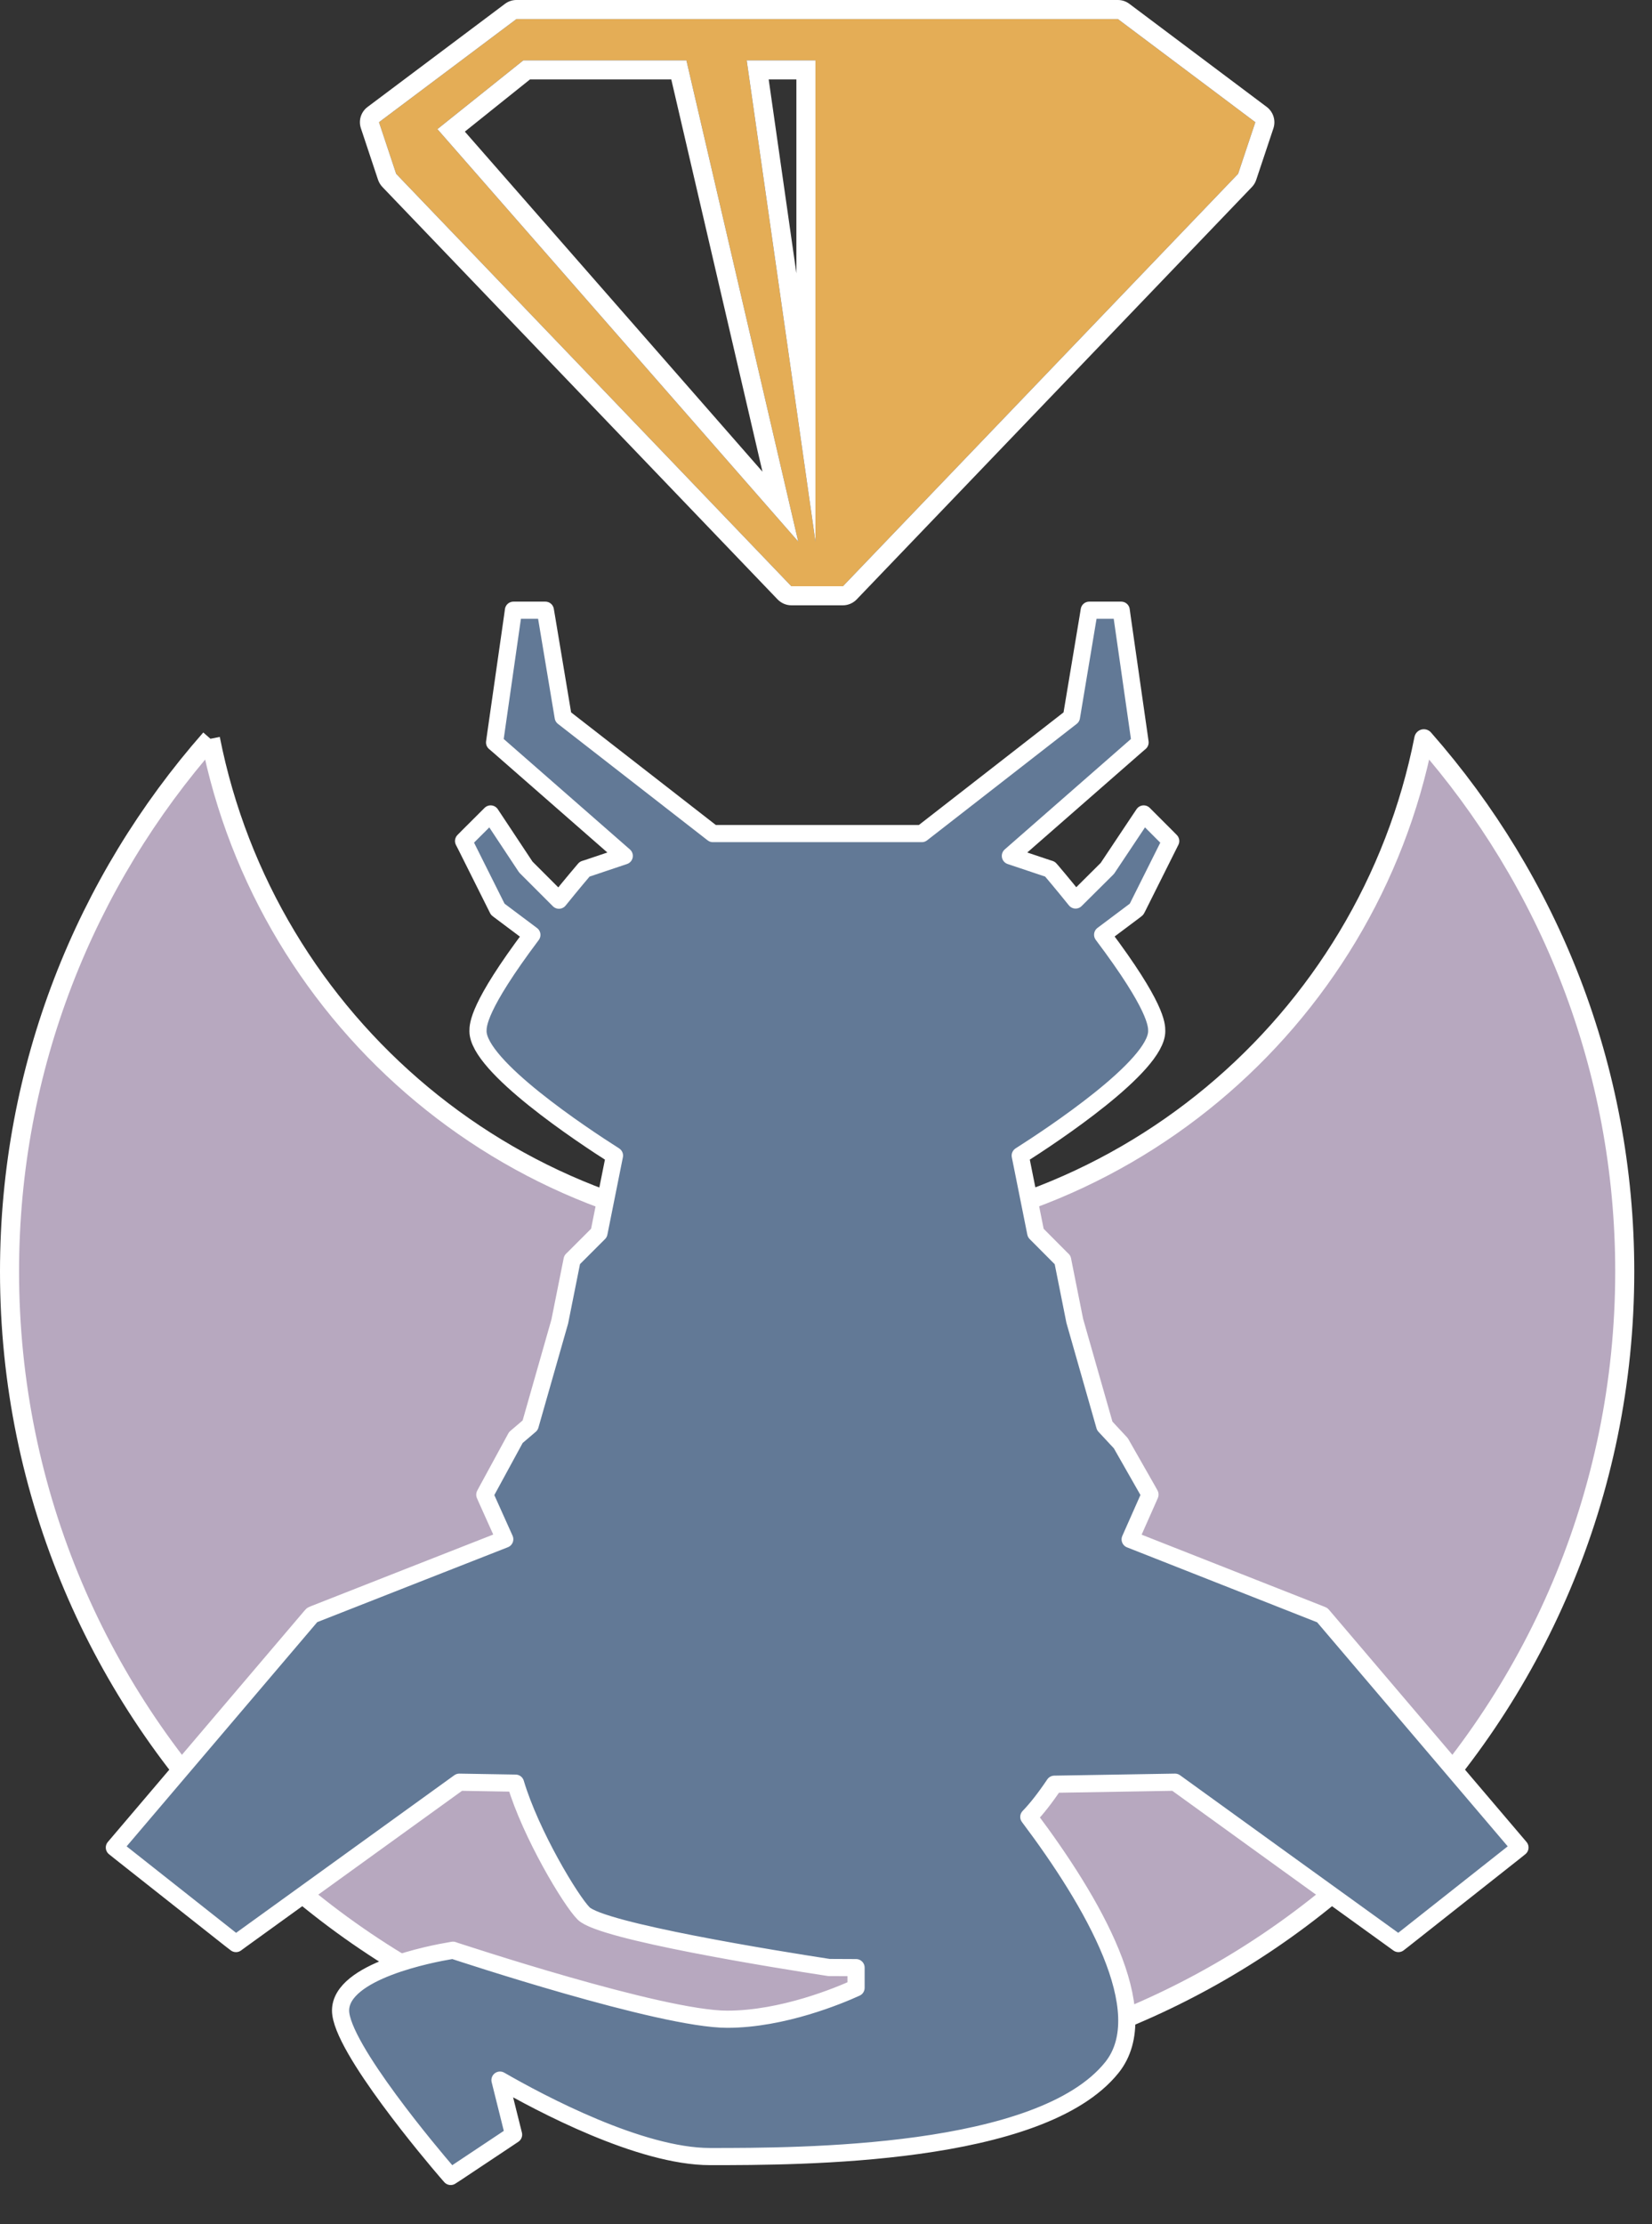
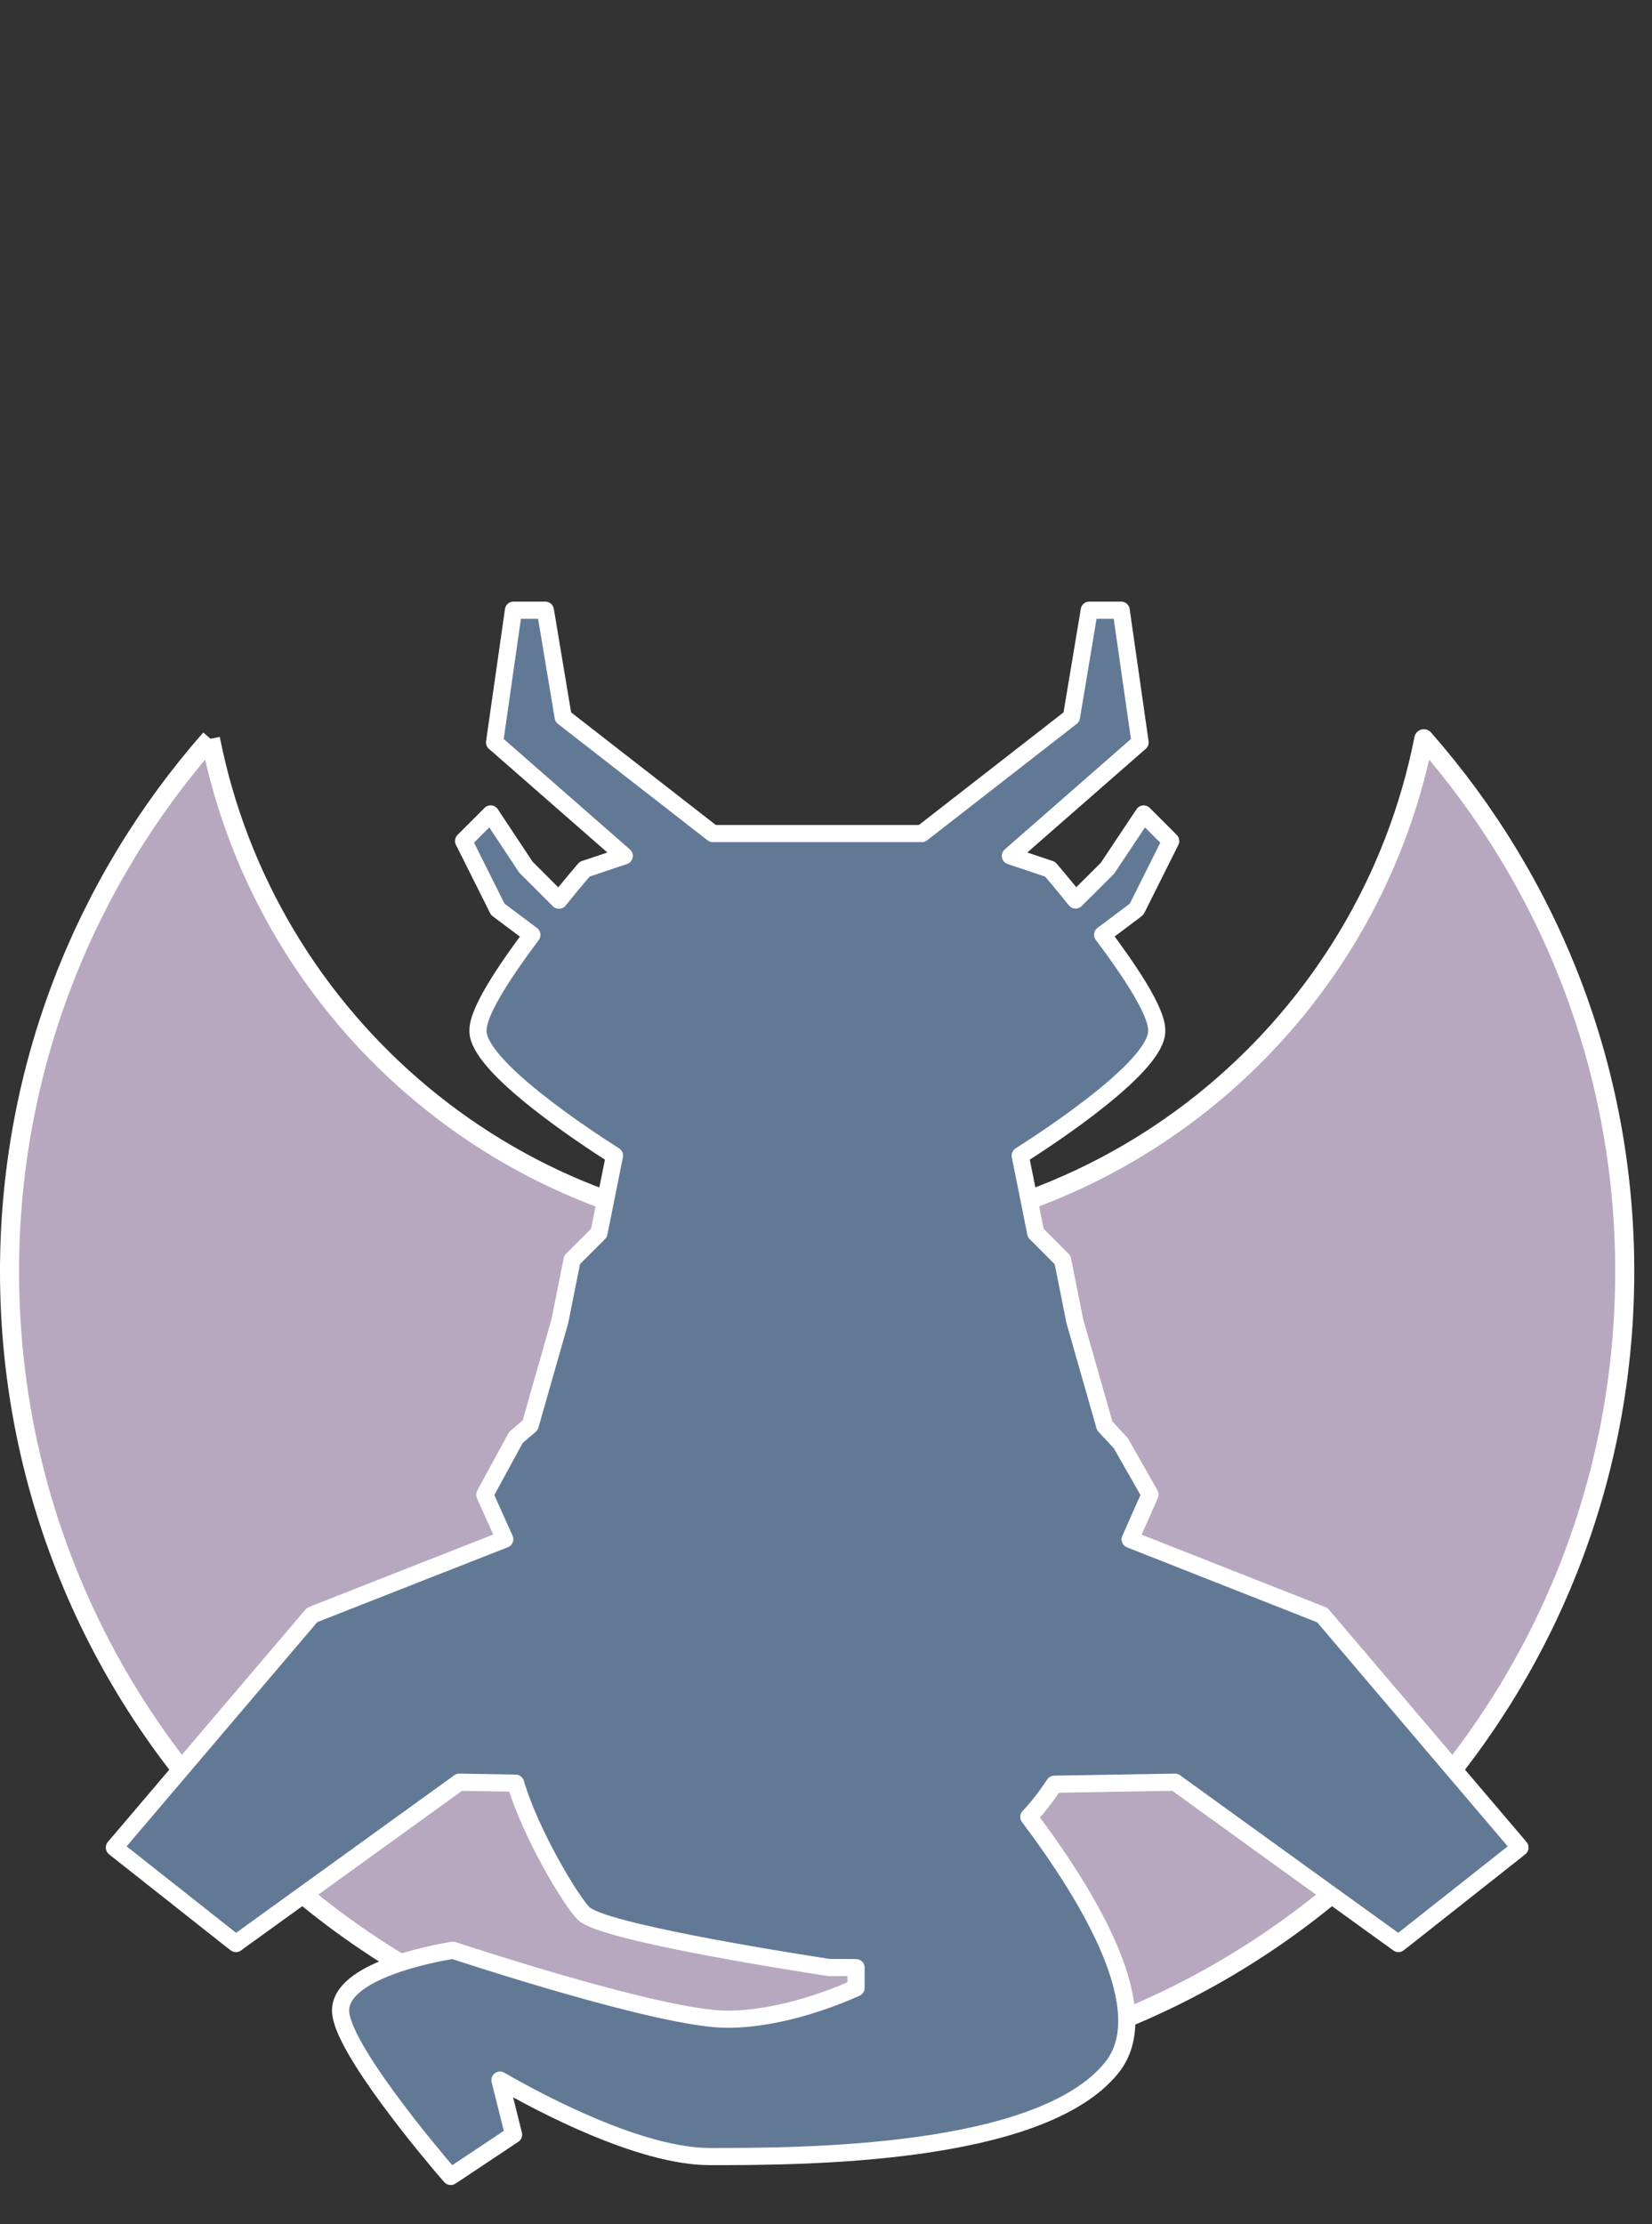
<svg xmlns="http://www.w3.org/2000/svg" width="100%" height="100%" viewBox="0 0 26 35" version="1.1" xml:space="preserve" style="fill-rule:evenodd;clip-rule:evenodd;stroke-linejoin:round;stroke-miterlimit:2;">
  <rect x="0" y="0" width="26" height="35" fill="#333333" stroke="none" />
  <g>
    <path d="M3.312,11.625c-1.967,2.237 -3.162,5.169 -3.162,8.383c0,7.02 5.691,12.711 12.711,12.711c7.02,-0 12.71,-5.691 12.71,-12.711c0,-3.214 -1.195,-6.146 -3.162,-8.383c-0.881,4.47 -4.819,7.843 -9.548,7.843c-4.73,-0 -8.668,-3.373 -9.549,-7.843" style="fill:#b7a8bf;fill-rule:nonzero;stroke:#fff;stroke-width:0.3px;" />
-     <path d="M8.128,0.3l-2.163,1.623l0.27,0.812l6.22,6.49l0.811,-0l6.22,-6.49l0.271,-0.812l-2.163,-1.623l-9.466,-0Zm3.624,0.65l1.082,0l-0,7.572l-1.082,-7.572Zm-4.868,1.082l1.352,-1.082l2.567,0l1.76,7.572l-5.679,-6.49Z" style="fill:#e4ad56;fill-rule:nonzero;" />
-     <path d="M8.128,0l9.466,0c0.065,-0 0.128,0.021 0.18,0.06l2.163,1.623c0.103,0.078 0.145,0.213 0.105,0.335l-0.271,0.812c-0.014,0.042 -0.037,0.081 -0.068,0.113l-6.22,6.489c-0.057,0.059 -0.135,0.093 -0.217,0.093l-0.811,-0c-0.082,-0 -0.16,-0.034 -0.217,-0.093l-6.219,-6.489c-0.031,-0.032 -0.054,-0.071 -0.069,-0.113l-0.27,-0.812c-0.041,-0.122 0.001,-0.257 0.105,-0.335l2.163,-1.623c0.052,-0.039 0.115,-0.06 0.18,-0.06Zm-0,0.3l-2.163,1.623l0.27,0.812l6.22,6.49l0.811,-0l6.22,-6.49l0.271,-0.812l-2.163,-1.623l-9.466,-0Zm-1.244,1.732l1.352,-1.082l2.567,0l1.76,7.572l-5.679,-6.49Zm0.432,0.039l4.684,5.351c-0,0 -1.435,-6.172 -1.435,-6.172l-2.224,0l-1.025,0.821Zm4.436,-1.121l1.082,0l-0,7.572l-1.082,-7.572Zm0.346,0.3l0.436,3.051c-0,-0 -0,-3.051 -0,-3.051l-0.436,0Z" style="fill:#fff;" />
    <path d="M20.779,25.402c-0.998,-0.394 -1.995,-0.785 -2.992,-1.179c0.095,-0.214 0.19,-0.428 0.285,-0.643l0.027,-0.062l-0.033,-0.06l-0.426,-0.748c-0.085,-0.09 -0.169,-0.182 -0.253,-0.272l-0.472,-1.654l-0.183,-0.917l-0.008,-0.041l-0.029,-0.028c-0.131,-0.131 -0.262,-0.263 -0.394,-0.396c-0.081,-0.405 -0.163,-0.812 -0.244,-1.218c0.502,-0.319 2.148,-1.407 2.148,-1.958c-0,-0.098 -0,-0.386 -0.851,-1.517c0.169,-0.127 0.339,-0.255 0.508,-0.381l0.025,-0.02l0.015,-0.028l0.48,-0.96l0.043,-0.086l-0.069,-0.07l-0.24,-0.24l-0.116,-0.116l-0.092,0.137l-0.48,0.72c-0.167,0.165 -0.333,0.332 -0.5,0.497c-0.219,-0.272 -0.378,-0.458 -0.378,-0.458l-0.025,-0.028l-0.035,-0.011c-0.196,-0.066 -0.392,-0.131 -0.588,-0.197c0.662,-0.58 1.324,-1.159 1.986,-1.738l0.055,-0.047l-0.01,-0.073l-0.271,-1.892l-0.016,-0.116l-0.503,-0l-0.018,0.112c-0.088,0.523 -0.175,1.046 -0.262,1.57c-0.785,0.611 -1.57,1.222 -2.355,1.833l-3.288,0c-0.785,-0.611 -1.571,-1.222 -2.356,-1.833l-0.262,-1.57l-0.019,-0.112l-0.502,-0l-0.016,0.116l-0.271,1.892l-0.01,0.073l0.055,0.047c0.662,0.579 1.324,1.158 1.986,1.738c-0.196,0.066 -0.392,0.131 -0.587,0.197l-0.036,0.011l-0.024,0.028c-0,0 -0.161,0.188 -0.381,0.461c-0.174,-0.174 -0.347,-0.347 -0.521,-0.521l-0.463,-0.699l-0.091,-0.137l-0.357,0.356l-0.069,0.07l0.044,0.086l0.48,0.96l0.014,0.028l0.026,0.02c0.17,0.128 0.341,0.256 0.511,0.383c-0.848,1.129 -0.848,1.417 -0.848,1.515c-0,0.551 1.646,1.639 2.148,1.958c-0.082,0.406 -0.163,0.811 -0.244,1.218c-0.132,0.132 -0.263,0.263 -0.394,0.394l-0.029,0.028l-0.008,0.041l-0.186,0.93c-0.155,0.544 -0.311,1.09 -0.466,1.633c-0.075,0.064 -0.15,0.128 -0.225,0.192l-0.458,0.842l-0.031,0.058l0.027,0.062l0.287,0.639c-1.001,0.392 -2.001,0.786 -3.001,1.179l-0.031,0.014l-0.022,0.024l-2.999,3.527l-0.091,0.107l0.11,0.088l1.723,1.361l0.081,0.062l0.082,-0.06c1.144,-0.825 2.289,-1.652 3.433,-2.479c0.295,0.006 0.59,0.011 0.885,0.015c0.239,0.801 0.87,1.851 1.072,2.051c0.28,0.28 3.026,0.722 3.861,0.85c0.142,-0 0.284,0.002 0.426,0.002l-0,0.318c-0.259,0.118 -1.151,0.494 -2.028,0.494c-1.048,-0 -4.252,-1.066 -4.285,-1.075l-0.031,-0.011l-0.033,0.006c-0.29,0.048 -1.736,0.32 -1.736,0.943c-0,0.575 1.486,2.325 1.655,2.521l0.078,0.09l0.1,-0.065l0.811,-0.54l0.079,-0.053l-0.023,-0.092c-0.064,-0.256 -0.127,-0.511 -0.191,-0.766c0.637,0.367 2.209,1.203 3.305,1.203c1.423,0 5.203,0 6.326,-1.402c0.702,-0.878 -0.304,-2.608 -1.308,-3.943c0.122,-0.126 0.255,-0.295 0.402,-0.514c0.633,-0.011 1.266,-0.021 1.899,-0.032c1.144,0.827 2.288,1.654 3.433,2.479l0.083,0.06l0.08,-0.062l1.723,-1.361l0.11,-0.088l-0.091,-0.107l-2.999,-3.525l-0.022,-0.025l-0.031,-0.013Z" style="fill:#627996;fill-rule:nonzero;stroke:#fff;stroke-width:0.27px;stroke-linejoin:miter;stroke-miterlimit:4;" />
  </g>
</svg>